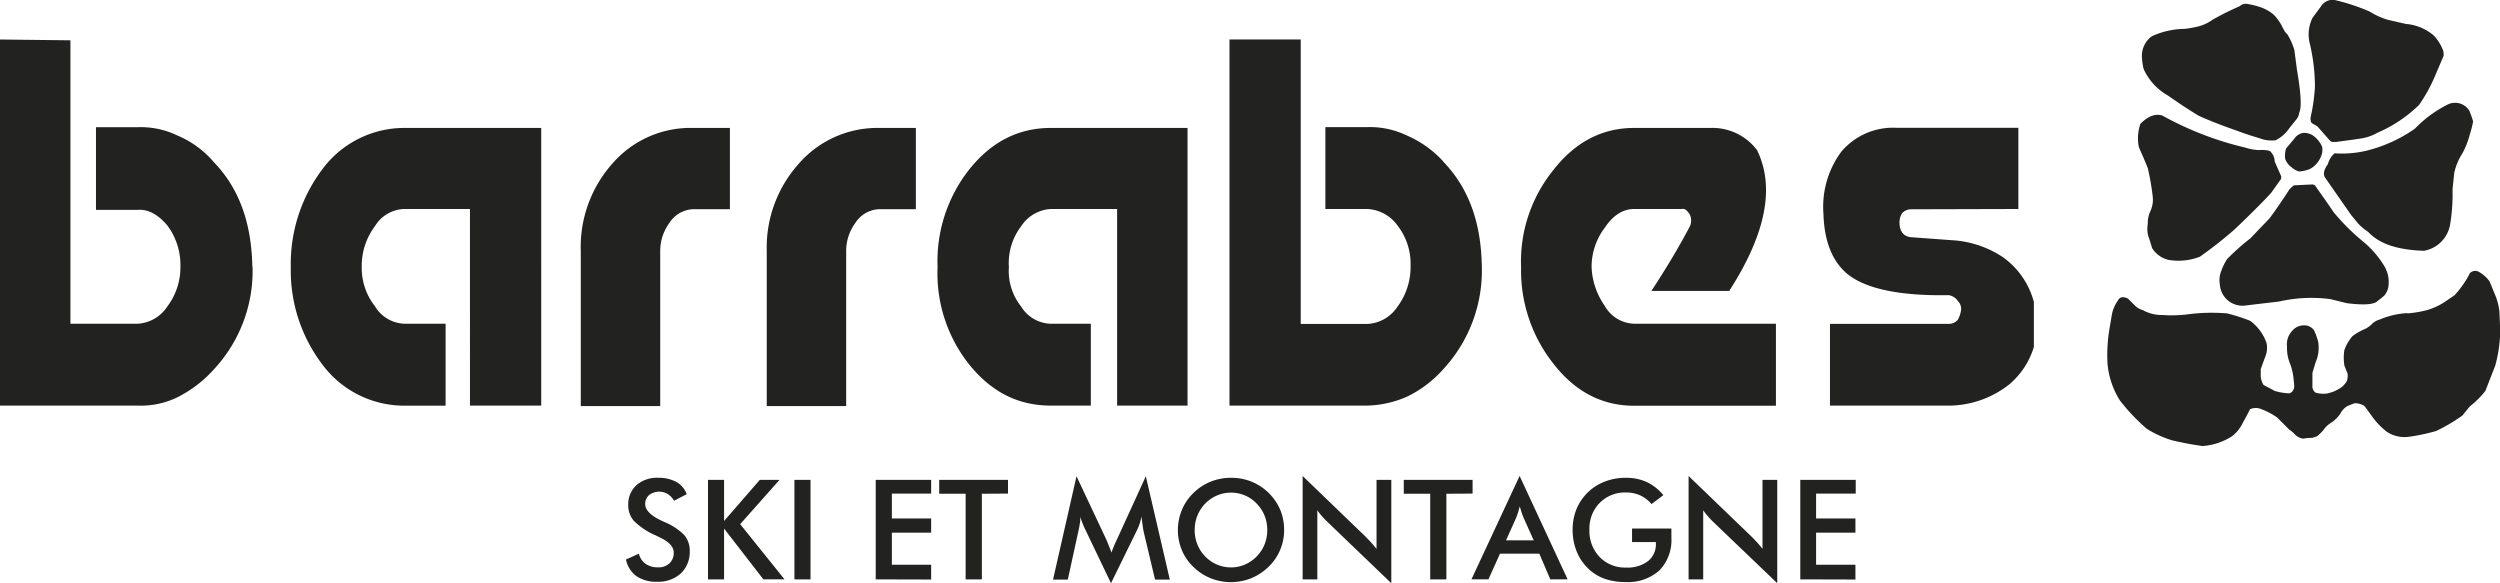
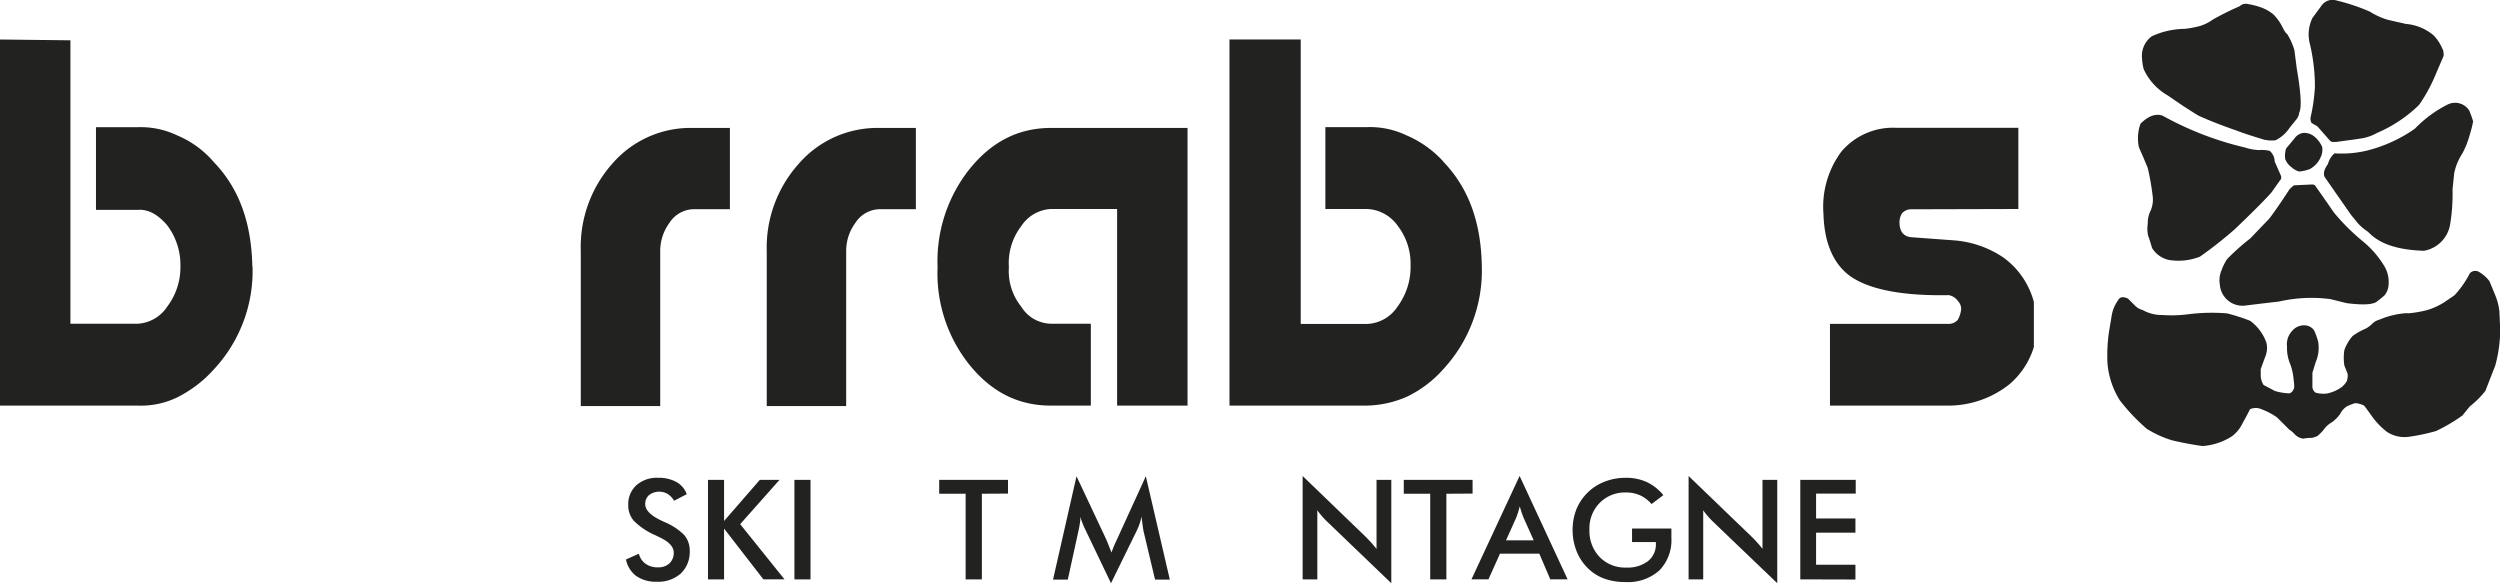
<svg xmlns="http://www.w3.org/2000/svg" viewBox="0 0 338.64 79.02">
  <defs>
    <style>.cls-1{fill:#222221;}</style>
  </defs>
  <g id="Capa_2" data-name="Capa 2">
    <g id="Capa_1-2" data-name="Capa 1">
      <path class="cls-1" d="M273.4,28.31v-11H256.86a9.17,9.17,0,0,0-7.43,3.22A12.53,12.53,0,0,0,247,29c.11,3.88,1.33,6.77,3.66,8.43,2.55,1.78,7,2.67,13.32,2.55a1.9,1.9,0,0,1,1.22.78,1.52,1.52,0,0,1,.44,1.22,3.7,3.7,0,0,1-.44,1.33,1.59,1.59,0,0,1-1.22.56H247.88V54.94h15.64a13.34,13.34,0,0,0,8.66-2.88A10.74,10.74,0,0,0,275.5,47v-6.1a10.91,10.91,0,0,0-4.1-6,13.84,13.84,0,0,0-6.55-2.33l-6-.44c-1-.11-1.55-.78-1.55-2a2.25,2.25,0,0,1,.33-1.22,1.61,1.61,0,0,1,1.22-.56Z" />
-       <path class="cls-1" d="M238,20.33a7.57,7.57,0,0,0-6.32-3H221.36c-4.33,0-8,1.89-11,5.77a19.66,19.66,0,0,0-4.32,13.09,20.35,20.35,0,0,0,4.32,13c3,3.89,6.66,5.77,11,5.77h19.2V43.85h-19.2a4.72,4.72,0,0,1-4-2.44,9.79,9.79,0,0,1-1.77-5.22,8.77,8.77,0,0,1,1.77-5.32c1.11-1.67,2.44-2.56,4-2.56h6.44c.44-.1.77.23,1.11.78a1.92,1.92,0,0,1,0,1.56c-1.23,2.33-2.89,5.21-5.22,8.76h10.54c5-7.77,6.21-14.09,3.77-19.08Z" />
      <path class="cls-1" d="M195.51,21.88a14.37,14.37,0,0,0-5-3.55,11.46,11.46,0,0,0-5.32-1.11h-5.66V28.31h5.66a5.34,5.34,0,0,1,4.1,2.22A8.45,8.45,0,0,1,191.07,36a9,9,0,0,1-1.78,5.55,5.17,5.17,0,0,1-4.1,2.33h-9V5.35h-9.65V54.94h18.64a14.13,14.13,0,0,0,5.43-1.22A15.66,15.66,0,0,0,195.51,50a19.68,19.68,0,0,0,5.21-14c-.11-5.88-1.78-10.54-5.21-14.09Z" />
      <path class="cls-1" d="M142.36,17.33c-4.44,0-8.1,1.89-11.1,5.66A20.08,20.08,0,0,0,127,36.19a19.81,19.81,0,0,0,4.22,13.1c3,3.77,6.66,5.65,11.1,5.65h5.44V43.85h-5.44a4.84,4.84,0,0,1-4-2.33,7.68,7.68,0,0,1-1.66-5.33,8.21,8.21,0,0,1,1.66-5.54,5.14,5.14,0,0,1,4-2.34h9V54.94h9.54V17.33Z" />
      <path class="cls-1" d="M98.86,17.33h-5A14,14,0,0,0,83,22.1,17,17,0,0,0,78.67,34v21H89.43V34a6.43,6.43,0,0,1,1.22-3.77,4,4,0,0,1,3.22-1.89h5v-11Z" />
      <path class="cls-1" d="M124.05,17.33h-5a14.1,14.1,0,0,0-10.88,4.88A17,17,0,0,0,103.86,34v21h10.76V34a6.36,6.36,0,0,1,1.22-3.77,4,4,0,0,1,3.22-1.89h5v-11Z" />
-       <path class="cls-1" d="M50.82,41.52A8.36,8.36,0,0,1,49,36.19a8.93,8.93,0,0,1,1.78-5.54,4.82,4.82,0,0,1,4-2.34h8.88V54.94h9.65V17.33H54.81A13.82,13.82,0,0,0,43.61,23a21.3,21.3,0,0,0-4.22,13.2,21,21,0,0,0,4.22,13.1,13.81,13.81,0,0,0,11.2,5.65h5.55V43.85H54.81a4.84,4.84,0,0,1-4-2.33Z" />
      <path class="cls-1" d="M34.18,36.08C34.06,30.2,32.4,25.54,29,22a13.29,13.29,0,0,0-5-3.66,11.43,11.43,0,0,0-5.32-1.11H13V28.43h5.66c1.44-.12,2.77.66,4,2.1a8.92,8.92,0,0,1,1.78,5.55,8.81,8.81,0,0,1-1.78,5.44,5.14,5.14,0,0,1-4,2.33H9.54V5.46L0,5.35V54.94H18.64A11.31,11.31,0,0,0,24,53.83,16.73,16.73,0,0,0,29,50a19.55,19.55,0,0,0,5.21-13.87Z" />
      <path class="cls-1" d="M330.87,6.68a6.05,6.05,0,0,0-1.22-1.89,6.7,6.7,0,0,0-3.77-1.55l-2.44-.56A9.74,9.74,0,0,1,321,1.57,27.52,27.52,0,0,0,316.23,0a1.83,1.83,0,0,0-1.78.78l-1.22,1.66A5.08,5.08,0,0,0,312.9,6a25.16,25.16,0,0,1,.67,5.77,23.86,23.86,0,0,1-.56,4,1.2,1.2,0,0,0,.11.89l.77.44L315.56,19a.63.63,0,0,0,.56.23h.33l3.22-.45A6.41,6.41,0,0,0,322,18a18.69,18.69,0,0,0,5.67-3.78,21.6,21.6,0,0,0,2.1-3.77L331,7.57a2.17,2.17,0,0,0-.11-.89Z" />
      <path class="cls-1" d="M334.42,14.89a2.28,2.28,0,0,0-2.77-.78,16.44,16.44,0,0,0-4.55,3.33,19.57,19.57,0,0,1-6.66,3,14.68,14.68,0,0,1-4.21.33,2.78,2.78,0,0,0-.89,1.44c-.56.78-.66,1.33-.44,1.78l3.55,5.1,1,1.22a8.1,8.1,0,0,0,1.34,1.11c1.55,1.67,4.1,2.44,7.54,2.55a4.34,4.34,0,0,0,3.55-3.55,25,25,0,0,0,.33-4.77l.23-2.22a7.91,7.91,0,0,1,1.11-2.66,11.64,11.64,0,0,0,1-2.55,14.07,14.07,0,0,0,.45-1.78,15,15,0,0,0-.56-1.55Z" />
      <path class="cls-1" d="M321.77,41c.56-.44,1-.77,1.23-1a2.45,2.45,0,0,0,.55-1.44,4.21,4.21,0,0,0-.67-2.66A13,13,0,0,0,320,32.64a28.89,28.89,0,0,1-3.88-3.88c-1.44-2.11-2.33-3.33-2.55-3.66a.7.7,0,0,0-.45-.11l-2.33.11c-.11,0-.33.22-.67.55-1.66,2.56-2.66,3.89-2.77,4l-2.55,2.66a29.9,29.9,0,0,0-3.11,2.77,6.85,6.85,0,0,0-.78,1.56,3.31,3.31,0,0,0-.22,1.89,3.08,3.08,0,0,0,3.22,2.88c.11,0,1.78-.22,4.77-.56a19.73,19.73,0,0,1,7-.33l2.22.55c1.89.23,3.22.23,3.88-.11Z" />
      <path class="cls-1" d="M326.1,42.41a11.19,11.19,0,0,0-3.77.88,2.31,2.31,0,0,0-1,.56,3.71,3.71,0,0,1-.89.67,8.45,8.45,0,0,0-1.77,1,5.93,5.93,0,0,0-1.11,1.89,6.78,6.78,0,0,0,0,2.11l.44,1.11a2.44,2.44,0,0,1-.11,1,3.3,3.3,0,0,1-.66.78,5.26,5.26,0,0,1-2,.89,3.88,3.88,0,0,1-1.56-.11,1,1,0,0,1-.44-.89V50.5l.44-1.44a4.89,4.89,0,0,0,.34-2.77,8.82,8.82,0,0,0-.56-1.55,1.62,1.62,0,0,0-1.44-.67,2.09,2.09,0,0,0-1.55.78,2.63,2.63,0,0,0-.67,2.1,5.62,5.62,0,0,0,.33,2.11,7.5,7.5,0,0,1,.56,2.33c.11.78.11,1.23,0,1.33a.89.89,0,0,1-.56.56,7.46,7.46,0,0,1-2-.33c-1-.56-1.56-.78-1.56-.89a2.53,2.53,0,0,1-.33-1.11V50l.56-1.55a3.17,3.17,0,0,0,.22-2,6.29,6.29,0,0,0-2.22-3,26.38,26.38,0,0,0-3.11-1,25.33,25.33,0,0,0-5.21.11,17.56,17.56,0,0,1-3.55.11,5.24,5.24,0,0,1-2.67-.67,2.33,2.33,0,0,1-1-.55l-1-1c-.67-.33-1.12-.22-1.34.22a4.84,4.84,0,0,0-.89,2.22l-.32,1.89a21.89,21.89,0,0,0-.23,4.43,11.22,11.22,0,0,0,1.66,5,26.41,26.41,0,0,0,3.67,3.88,14.5,14.5,0,0,0,3.44,1.56c1.88.44,3.33.66,4.1.77a8.49,8.49,0,0,0,4-1.33,4.87,4.87,0,0,0,1.44-1.78c.56-1,.89-1.66,1-1.88a1.9,1.9,0,0,1,1.55,0,9.69,9.69,0,0,1,2.11,1.11l1.66,1.66a3.67,3.67,0,0,1,.78.67,2,2,0,0,0,1.11.55,6,6,0,0,1,1.22-.11l.66-.22a5.75,5.75,0,0,0,.89-.89,3.36,3.36,0,0,1,1.11-1A4.77,4.77,0,0,0,317,56.05a2.58,2.58,0,0,1,.89-1,8.12,8.12,0,0,1,1.11-.44,2.91,2.91,0,0,1,1.22.33c.11.11.44.56,1,1.34a10,10,0,0,0,2.11,2.22,4.35,4.35,0,0,0,3,.66,26,26,0,0,0,3.66-.78,22.94,22.94,0,0,0,3.56-2.1l1-1.23a12.34,12.34,0,0,0,2.11-2.1L338,49.51a18.74,18.74,0,0,0,.67-4.77l-.11-2.56A8,8,0,0,0,338,40l-.77-1.88a4.46,4.46,0,0,0-1.33-1.22,1,1,0,0,0-1.34.11,13.05,13.05,0,0,1-2.1,3L331,41a9.28,9.28,0,0,1-2.22,1,15.4,15.4,0,0,1-2.66.45Z" />
      <path class="cls-1" d="M303.47.8a38.75,38.75,0,0,0-3.78,1.88,5.55,5.55,0,0,1-1.88.89,13.43,13.43,0,0,1-1.89.34,10.89,10.89,0,0,0-4.44,1,3.28,3.28,0,0,0-1.33,3,7.66,7.66,0,0,0,.22,1.44,7.82,7.82,0,0,0,3.22,3.55l2.11,1.44c.88.56,1.55,1,2.11,1.33,1.22.56,2.88,1.23,5.1,2,1.45.56,2.66.89,3.66,1.22a4.51,4.51,0,0,0,1.67.11,4.85,4.85,0,0,0,1.88-1.66l.89-1.11a1.74,1.74,0,0,0,.44-1c.34-.66.23-2.66-.33-5.88l-.33-2.55a8.56,8.56,0,0,0-1-2.22c-.22-.11-.44-.56-.78-1.22A7,7,0,0,0,308,2a5.54,5.54,0,0,0-1.45-.89,9.35,9.35,0,0,0-2-.55,1.26,1.26,0,0,0-1.11.22Z" />
      <path class="cls-1" d="M289.93,16.78a6,6,0,0,0-.22,3.1c.11.33.55,1.22,1.22,2.89a34.4,34.4,0,0,1,.66,3.77,3.72,3.72,0,0,1-.33,2.11,3.72,3.72,0,0,0-.33,1.66A4,4,0,0,0,291,32c.33.88.44,1.44.55,1.66a3.56,3.56,0,0,0,2.23,1.55,8,8,0,0,0,4.21-.44,57.23,57.23,0,0,0,4.66-3.66c2.33-2.22,4-3.89,5-5L309,24.21v-.33l-.88-2a1.94,1.94,0,0,0-.67-1.44,4.23,4.23,0,0,0-1.44-.11,6.76,6.76,0,0,1-1.88-.34,43.5,43.5,0,0,1-11.21-4.33c-1-.33-2,.12-3,1.12Z" />
      <path class="cls-1" d="M312,18a1.8,1.8,0,0,0-1.22.78l-1.12,1.34a3.32,3.32,0,0,0-.11,1.44,2.43,2.43,0,0,0,.89,1.12,2.31,2.31,0,0,0,1,.55,5.08,5.08,0,0,0,1.44-.33,3.33,3.33,0,0,0,1.45-1.56,2.36,2.36,0,0,0,.22-1.45,3.89,3.89,0,0,0-1.11-1.44A2.22,2.22,0,0,0,312,18Z" />
      <path class="cls-1" d="M84.79,75.79,86.54,75a2.36,2.36,0,0,0,.91,1.37,2.79,2.79,0,0,0,1.69.48,2.15,2.15,0,0,0,1.55-.55,1.9,1.9,0,0,0,.57-1.45c0-.79-.65-1.49-2-2.11l-.42-.21a9.33,9.33,0,0,1-3-2,3.17,3.17,0,0,1-.74-2.14,3.46,3.46,0,0,1,1.11-2.67,4.18,4.18,0,0,1,2.93-1,5,5,0,0,1,2.49.57,3.08,3.08,0,0,1,1.39,1.65l-1.71.89a2.66,2.66,0,0,0-.89-.93,2.27,2.27,0,0,0-2.5.16,1.56,1.56,0,0,0-.52,1.23c0,.81.76,1.57,2.28,2.27l.27.13a8.19,8.19,0,0,1,2.74,1.79,3.26,3.26,0,0,1,.74,2.19,4,4,0,0,1-1.2,3,4.57,4.57,0,0,1-3.25,1.13,4.68,4.68,0,0,1-2.82-.79A3.73,3.73,0,0,1,84.79,75.79Z" />
      <path class="cls-1" d="M95.9,78.48V65h2.18v5.57L102.92,65h2.67l-5.33,6,6,7.47H103.4L98.08,71.6v6.88Z" />
      <path class="cls-1" d="M107.61,78.48V65h2.18V78.48Z" />
-       <path class="cls-1" d="M118.62,78.48V65h7.51v1.86h-5.32v3.37h5.32v1.92h-5.32v4.35h5.32v2Z" />
      <path class="cls-1" d="M133,66.88v11.6H130.8V66.88h-3.58V65h9.32v1.86Z" />
      <path class="cls-1" d="M154.87,71.83c0-.1-.06-.39-.12-.86s-.09-.72-.13-1a6.07,6.07,0,0,1-.23.91,8,8,0,0,1-.38.94L150.49,79,147,71.71a8.07,8.07,0,0,1-.38-.88,7.37,7.37,0,0,1-.28-.83c0,.28,0,.57-.07.88a9.1,9.1,0,0,1-.18,1l-1.45,6.63h-2l3.18-14,4,8.5c.06.13.16.36.28.67s.28.7.46,1.16a15.36,15.36,0,0,1,.6-1.47c.08-.16.13-.29.17-.37l3.88-8.49,3.25,14h-2Z" />
-       <path class="cls-1" d="M173.94,71.78a6.85,6.85,0,0,1-2.11,5,7.38,7.38,0,0,1-2.34,1.54,7.36,7.36,0,0,1-5.51,0,7.14,7.14,0,0,1-2.33-1.53,6.69,6.69,0,0,1-1.56-2.27,7.12,7.12,0,0,1,0-5.44,6.76,6.76,0,0,1,1.56-2.29A7,7,0,0,1,164,65.24a7.37,7.37,0,0,1,2.77-.52,7.23,7.23,0,0,1,2.75.52,7.17,7.17,0,0,1,3.9,3.83A6.94,6.94,0,0,1,173.94,71.78Zm-2.28,0a5.27,5.27,0,0,0-.37-1.94,5.08,5.08,0,0,0-1.08-1.64,4.77,4.77,0,0,0-1.57-1.09,4.89,4.89,0,0,0-3.78,0,5,5,0,0,0-2.66,2.72,5.09,5.09,0,0,0-.37,2,5,5,0,0,0,.37,1.93,4.86,4.86,0,0,0,1.07,1.63,4.83,4.83,0,0,0,5.35,1.09,5,5,0,0,0,1.59-1.09,5.08,5.08,0,0,0,1.08-1.64A5.21,5.21,0,0,0,171.66,71.78Z" />
      <path class="cls-1" d="M176.45,78.48v-14L185,72.72l.71.74c.23.26.48.56.75.89V65h2V79l-8.72-8.37c-.24-.23-.46-.47-.68-.72a9.82,9.82,0,0,1-.62-.79v9.36Z" />
      <path class="cls-1" d="M195.92,66.88v11.6h-2.19V66.88h-3.58V65h9.32v1.86Z" />
      <path class="cls-1" d="M210,78.48,208.51,75h-5.33l-1.56,3.47h-2.3l6.52-14,6.5,14Zm-6-5.29h3.75l-1.38-3.07c-.08-.19-.16-.42-.25-.67s-.17-.54-.26-.85c-.07.29-.15.57-.23.82s-.17.49-.25.7Z" />
      <path class="cls-1" d="M221.07,71.59h5.33c0,.09,0,.22,0,.38,0,.44,0,.73,0,.88a5.88,5.88,0,0,1-1.63,4.42,6.37,6.37,0,0,1-4.59,1.57,8.26,8.26,0,0,1-2.95-.49A6.18,6.18,0,0,1,215,76.88a6.62,6.62,0,0,1-1.47-2.29,7.66,7.66,0,0,1-.51-2.81,7.52,7.52,0,0,1,.52-2.81,6.76,6.76,0,0,1,3.85-3.74,7.81,7.81,0,0,1,2.83-.51,6.69,6.69,0,0,1,2.85.58,6.44,6.44,0,0,1,2.24,1.77l-1.6,1.21a4.51,4.51,0,0,0-1.54-1.18,4.56,4.56,0,0,0-1.91-.39,4.78,4.78,0,0,0-3.57,1.41,4.91,4.91,0,0,0-1.39,3.64,5.06,5.06,0,0,0,1.39,3.7,4.78,4.78,0,0,0,3.59,1.42,4.57,4.57,0,0,0,2.95-.87,2.89,2.89,0,0,0,1.07-2.38v-.2h-3.23Z" />
      <path class="cls-1" d="M228.73,78.48v-14l8.55,8.23c.24.23.47.48.71.74s.49.56.75.89V65h2V79L232,70.63c-.23-.23-.46-.47-.67-.72a8,8,0,0,1-.62-.79v9.36Z" />
      <path class="cls-1" d="M243.86,78.48V65h7.51v1.86H246v3.37h5.33v1.92H246v4.35h5.33v2Z" />
    </g>
  </g>
</svg>